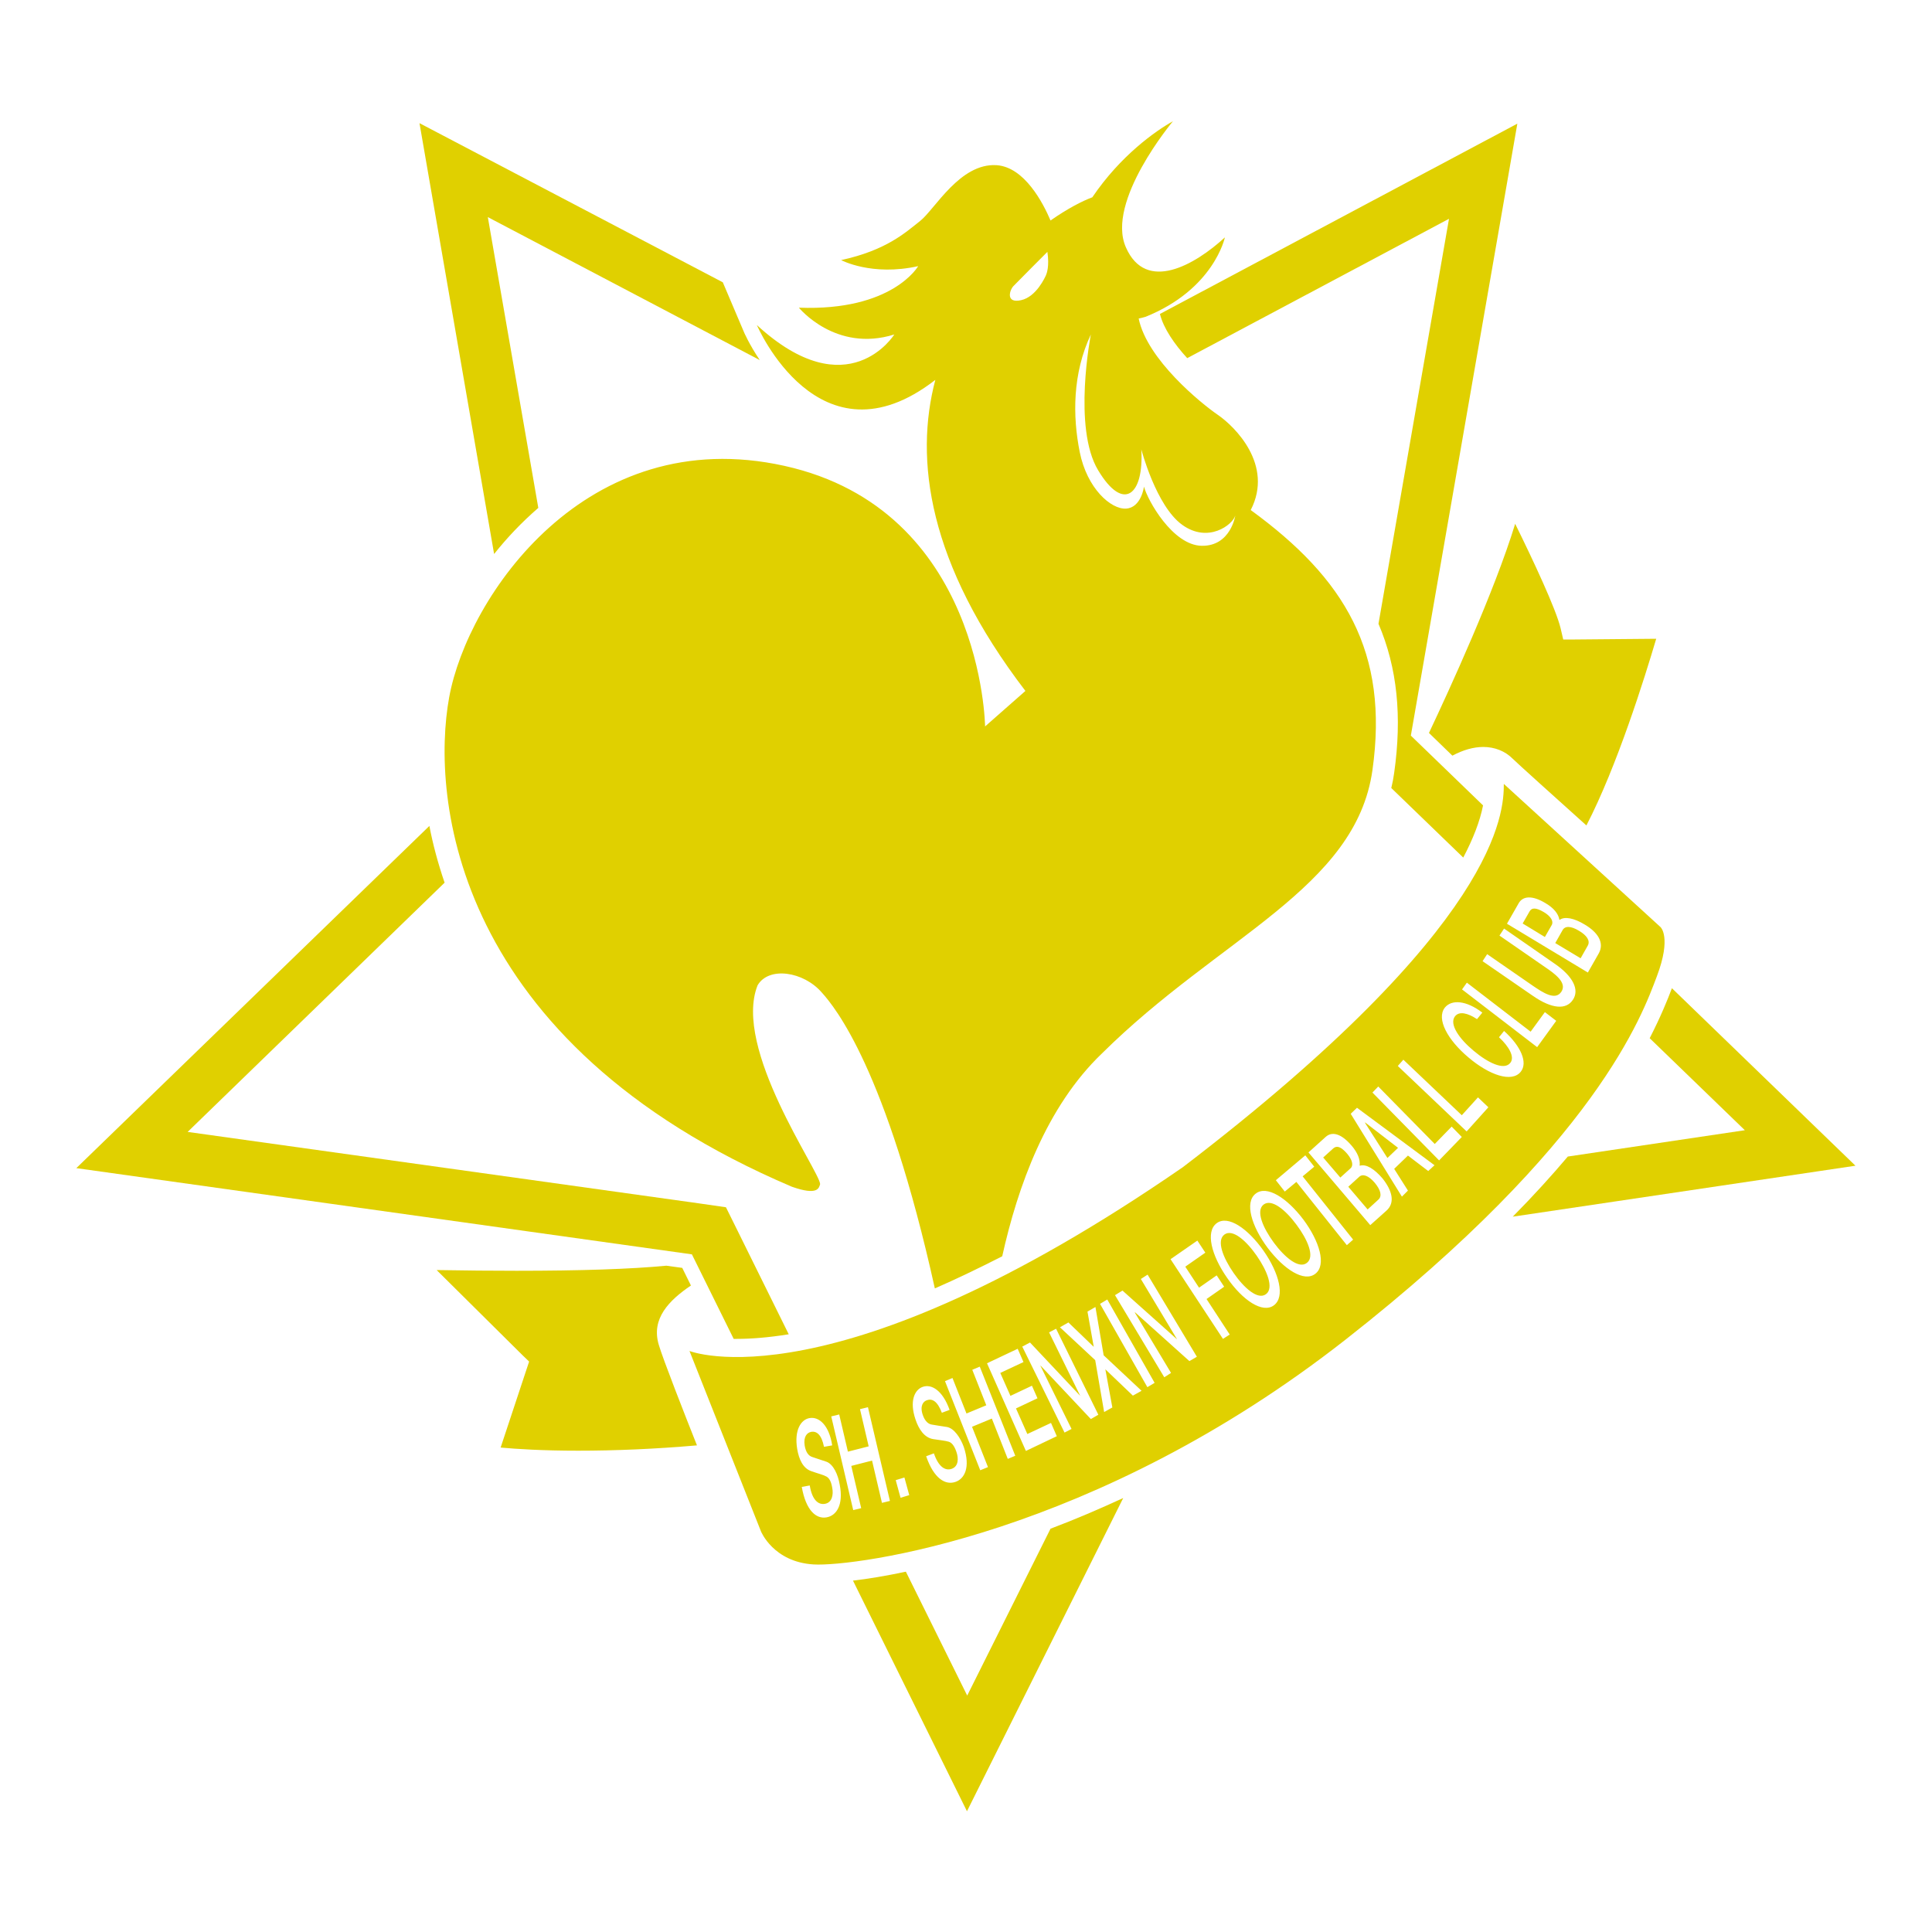
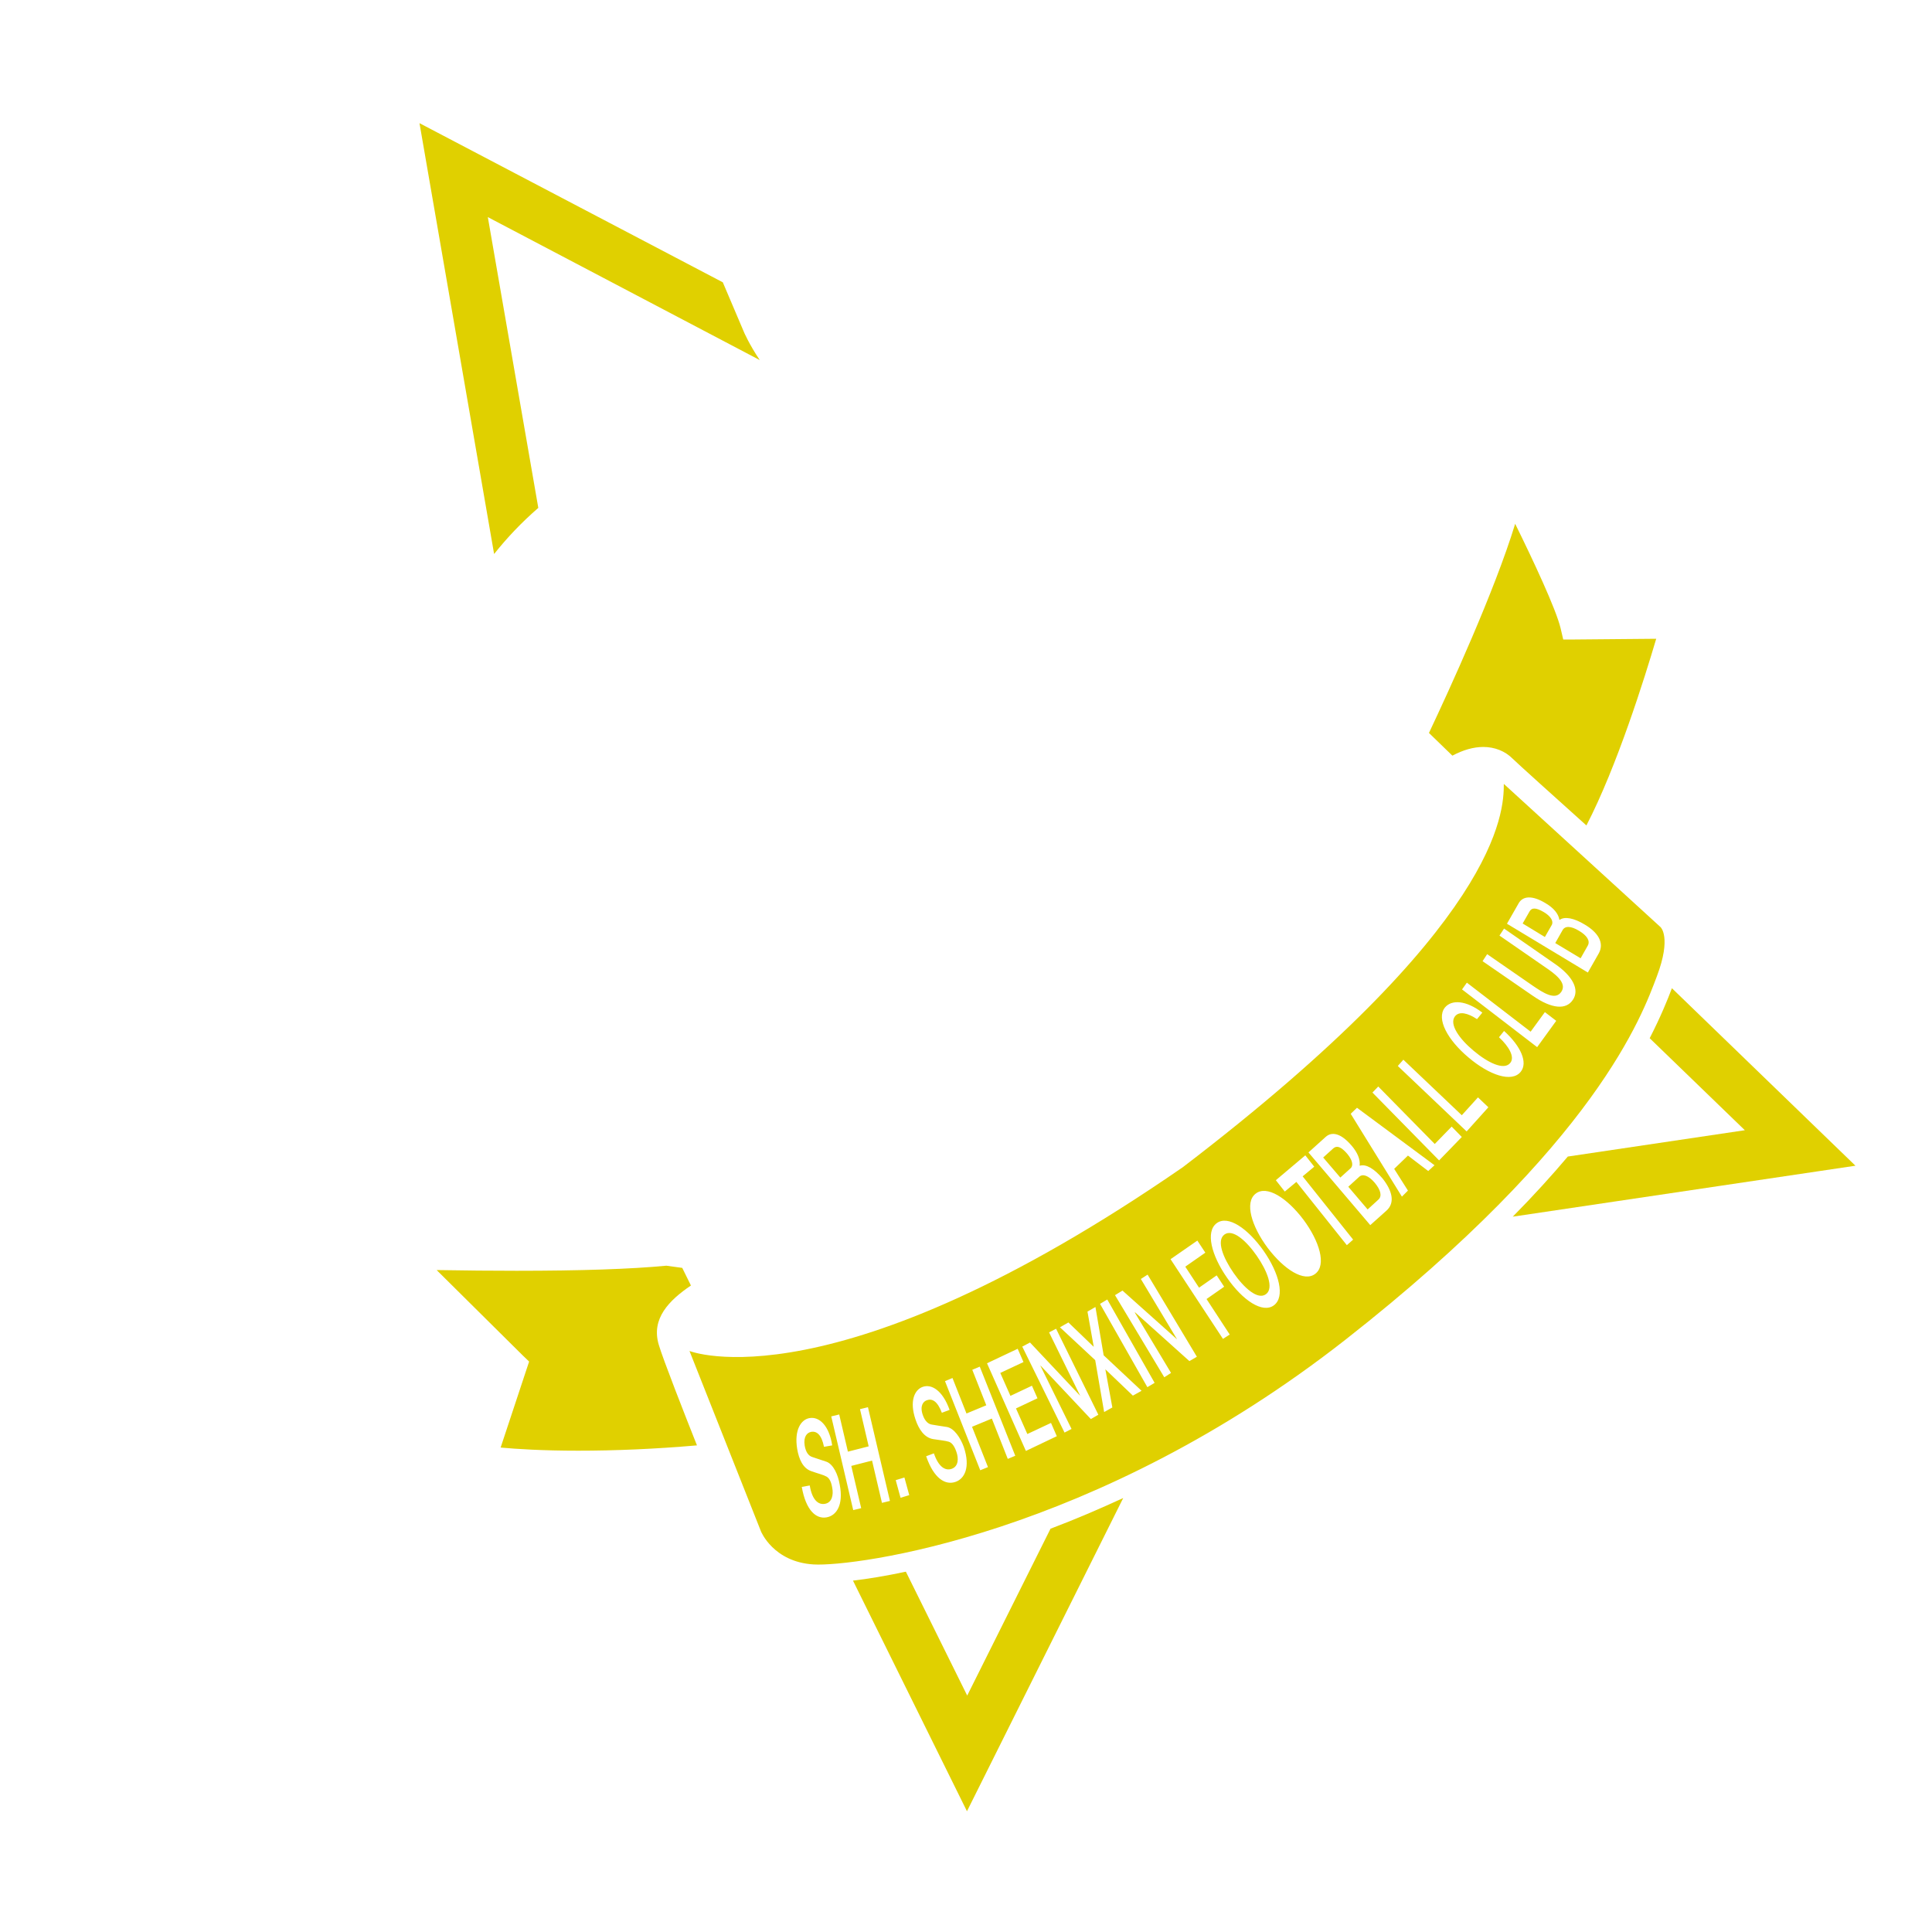
<svg xmlns="http://www.w3.org/2000/svg" version="1.1" x="0px" y="0px" viewBox="0 0 800 800" style="enable-background:new 0 0 800 800;" xml:space="preserve">
  <style type="text/css">
	.st0{fill:#E0D000;}
</style>
  <g>
    <path class="st0" d="M687.6,383.9l-64.9-59.3c0,11.7-1.5,58.3-132.9,158.7c-145,100.1-204.3,76.1-204.3,76.1l29.6,74.7   c0,0,5.1,12.7,21.8,13.7c16.7,1,116.5-11.7,220.4-93.2S680,420.4,686.1,404.2C692.2,388,687.6,383.9,687.6,383.9z M342.3,628.3   c-4.4,0.8-8.6-2.9-10.3-12.6l3.3-0.6c1,6.1,3.6,8.1,6.3,7.6c2.9-0.5,3.6-3.7,3-6.7c-0.5-3-1.5-4.1-2.4-4.6   c-1.5-0.8-3.4-1.2-6.2-2.2c-3.6-1.2-5.2-5.1-5.9-9.2c-1.3-7.9,1.6-12.2,5.1-12.8c4-0.7,8.1,3,9.4,11.3l-3.4,0.6c-1-5-3-6.6-5.3-6.2   c-1.6,0.3-3.3,1.8-2.7,5.7c0.5,2.8,1.6,4.2,3.1,4.7c0.3,0.1,4.9,1.6,6,2c2.8,1.1,4.7,5.3,5.4,9.4   C349.4,623.4,346.2,627.6,342.3,628.3z M365.2,622.3l-4.1-17.5l-8.6,2.2l4.1,17.5l-3.3,0.8l-9.1-38.8l3.3-0.8l3.6,15.4l8.6-2.2   l-3.6-15.4l3.3-0.8l9.1,38.8L365.2,622.3z M372.9,620.2l-2-7.3l3.6-1.1l2,7.3L372.9,620.2z M395.7,613.6c-4.2,1.5-9-1.3-12.2-10.6   l3.2-1.2c2,5.8,4.8,7.3,7.4,6.4c2.8-1,2.9-4.3,1.9-7.1c-1-2.9-2.2-3.8-3.1-4.1c-1.6-0.5-3.5-0.6-6.5-1.1c-3.7-0.6-6-4.2-7.3-8.1   c-2.6-7.6-0.4-12.3,2.9-13.5c3.8-1.4,8.4,1.6,11.2,9.5L390,585c-1.8-4.8-4-6-6.2-5.2c-1.5,0.5-3,2.3-1.7,6.1c0.9,2.6,2.3,3.8,3.8,4   c0.3,0.1,5.1,0.8,6.3,1c2.9,0.6,5.5,4.4,6.9,8.3C401.9,607.6,399.4,612.3,395.7,613.6z M417.3,604.1l-6.6-16.7l-8.2,3.4l6.6,16.7   l-3.2,1.3l-14.6-36.9l3.1-1.3l5.8,14.7l8.2-3.4l-5.8-14.7l3.1-1.3l14.7,36.9L417.3,604.1z M424.8,600.8l-16.1-36.3l12.7-6l2.4,5.5   l-9.6,4.5l4.2,9.5l8.9-4.2l2.3,5.2l-8.9,4.2l4.7,10.6l9.8-4.6l2.4,5.5L424.8,600.8z M451.7,587.6l-20.8-22.1h-0.1l12.9,26.2   l-2.9,1.5l-17.5-35.6l3.2-1.7l20.8,22.1l0,0l-12.9-26.3l2.9-1.5l17.5,35.6L451.7,587.6z M469.1,577.9L457.7,567l2.9,15.8l-3.4,1.9   l-3.7-21.5l-14.6-13.6l3.5-2l10.5,10.1l-2.6-14.6l3.3-1.9l3.4,20l15.7,14.7L469.1,577.9z M475.1,574.4l-19.6-34.5l3-1.8l19.6,34.5   L475.1,574.4z M492.5,563.6L470,543.4l-0.1,0.1l15,25l-2.8,1.8l-20.4-34l3.1-1.9l22.6,20.2l0,0l-15-25l2.8-1.8l20.4,34L492.5,563.6   z M506.4,554.4l-21.7-33l11.1-7.7l3.3,5l-8.3,5.8l5.7,8.7l7.3-5.1l3.1,4.7l-7.3,5.1l9.6,14.7L506.4,554.4z M527.5,540.5   c-4.7,3.5-13-2.1-19.4-11.4c-6.5-9.3-9-19.1-4.3-22.6s12.9,2.2,19.4,11.4C529.7,527.2,532.2,537,527.5,540.5z M544.7,527.4   c-4.6,3.7-13-1.7-19.8-10.7c-6.7-9-9.6-18.8-5-22.4c4.6-3.7,13,1.7,19.8,10.7C546.4,514,549.3,523.8,544.7,527.4z M557.7,515.6   l-20.9-26.2l-4.8,4l-3.7-4.7l12.2-10.3l3.7,4.7l-4.8,4l20.9,26.2L557.7,515.6z M574.1,501.3l-6.7,6l-25.6-30.1l7.1-6.4   c2.6-2.4,6.4-1.5,10.7,3.5c2.6,3,3.7,5.9,3.4,8.3l0.1,0.1c2.5-0.8,5.9,1.2,9.4,5.3C576.3,492.8,577.9,497.9,574.1,501.3z    M591.4,484.9l-8.4-6.4l-5.7,5.5l5.7,9l-2.5,2.5l-21.2-34.3l2.6-2.5l32.1,23.8L591.4,484.9z M595.9,480.5l-27.6-28.1l2.4-2.5   l23.4,23.8l7-7.2l4.2,4.3L595.9,480.5z M607.3,468.5l-28.5-27.1l2.3-2.6l24.2,23l6.7-7.4l4.3,4.1L607.3,468.5z M629.7,443.8   c-3.7,4.6-13,1.4-21.6-5.9c-8.6-7.2-13.5-16-9.8-20.7c2.8-3.4,8.8-3,15.5,2.1l-2.2,2.7c-3.8-2.5-7.3-3.4-9.1-1.2   c-2.6,3.3,1.9,9.5,7.7,14.3c5.8,4.9,12.6,8.3,15.2,5c1.9-2.4-0.5-6.7-4.7-10.6l2.1-2.6C629.9,433.3,632.7,440.1,629.7,443.8z    M636.5,433.6l-31.1-23.9l2-2.8l26.4,20.3l5.9-8.1l4.7,3.6L636.5,433.6z M651.3,414c-2.7,4.1-8.5,4-16.8-1.8L613.9,398l1.9-2.9   l18.8,13c4.4,3,9.4,6.3,11.9,2.6c2.5-3.7-2.5-7.4-6.8-10.3l-18.8-13l1.9-2.9l20.6,14.3C651.7,404.4,654,410,651.3,414z M662,394.8   l-4.5,7.9L624,382.5l4.8-8.4c1.7-3.1,5.6-3.5,11.2-0.1c3.4,2,5.3,4.4,5.7,6.8l0.1,0.1c2.1-1.5,5.9-0.8,10.5,2   C661.5,386,664.5,390.3,662,394.8z" />
-     <path class="st0" d="M523.2,498.8c-3.3,2.6-0.2,9.7,4.3,15.8s10.4,11,13.7,8.3c3.3-2.6,0.2-9.7-4.3-15.7   C532.4,501.1,526.6,496.2,523.2,498.8z" />
-     <polygon class="st0" points="578.9,475.3 565.3,464.8 565.2,464.9 574.5,479.5  " />
    <path class="st0" d="M557.8,477.7c-2.6-3-4.3-3.4-5.7-2.2l-4.2,3.8l7.1,8.3l4.2-3.8C560.5,482.7,560.1,480.4,557.8,477.7z" />
    <path class="st0" d="M562.8,487.3l-4.5,4.1l8,9.4l4.5-4.1c1.5-1.4,1-3.9-1.6-7C566.7,486.8,564.3,485.9,562.8,487.3z" />
    <path class="st0" d="M507,511.2c-3.4,2.5-0.5,9.7,3.8,15.9s10,11.3,13.4,8.8s0.5-9.7-3.8-15.9C516.1,513.8,510.4,508.7,507,511.2z" />
    <path class="st0" d="M653.8,385.4c-3.3-2-5.8-2.1-6.8-0.2l-3,5.3l10.5,6.3l3-5.3C658.5,389.6,657.2,387.4,653.8,385.4z" />
    <path class="st0" d="M639.3,377.7c-3.4-2-5.1-1.9-6-0.2l-2.8,4.9l9.2,5.6l2.8-4.9C643.4,381.6,642.3,379.5,639.3,377.7z" />
-     <path class="st0" d="M313.4,134.6c0,0,25.7,60.1,73.9,22.7l0,0c-8.7,32.9-3.1,76,37.3,128.8l-16.7,14.7c0,0-1-89.7-83.1-107.9   S193.6,247.1,186,288.7c-7.6,41.5,1.5,142.9,141.9,202.7c10.8,3.8,11.2,0.5,11.7-1.1c-0.3-5.5-36.3-56.2-25.9-82.3   c4.6-7.9,19-5.8,26.6,3c5.5,6.1,26.7,31.9,46.8,122.5c8.7-3.8,17.9-8.2,27.9-13.3c6.4-28.8,18.2-61.9,41.3-84   c48.5-48.1,105.1-68.3,112-117.3c6.9-48.9-11.4-79.3-50.4-107.7c9.6-18.7-6.6-34.6-13.6-39.4c-7-4.8-29.3-22.9-32.8-39.9l0,0   c0.9-0.2,1.8-0.4,2.8-0.7c28.4-11.4,32.9-32.9,32.9-32.9c-12.4,11.4-32.7,23.1-41,4.1c-8.4-19,19.5-52.2,19.5-52.2   c-7.2,4-21.7,14.2-33.4,31.5c-4.1,1.5-10.3,4.7-17.3,9.6l0,0c-3.1-7.3-10.8-22.1-22.3-22.9c-15.2-1-25.6,18.3-31.7,23.1   c-6.1,4.8-13.9,12.1-32.7,16.2c0,0,12.7,6.8,31.9,2.5c0,0-10.6,18.7-49.4,17.2c0,0,15.2,18.7,39.5,11.1   C370.4,138.4,351.2,169.3,313.4,134.6z M433.1,114c-0.3,0.6-3.9,8.9-10.3,10.3c-6.3,1.4-4.9-3.9-3.2-5.8   c1.8-1.9,14.1-14.2,14.1-14.2C434.6,110.3,433.4,113.3,433.1,114z M451.7,138.5c0,0-7.6,38.6,3,56.2c10.6,17.7,19,10.1,17.9-8.6   c0,0,6.1,23.4,16.9,31.2s20.9,0,22-3.8c0,0-1.9,12.7-13.9,12.5s-22.4-18.8-23.9-24.5c0,0-1.1,8.7-7.4,9.1   c-6.3,0.4-16.2-8.4-19.2-23.4C444.1,172.3,444.1,154.6,451.7,138.5z" />
    <path class="st0" d="M591.7,303.5l9.7,9.4c4.5-2.4,8.8-3.6,12.8-3.6c4.7,0,9,1.7,12.1,4.8c1.9,1.9,17.7,16.1,30.6,27.7   c12.7-24.5,24.2-61.4,28.9-77.3l-33.7,0.3h-4.8l-1.1-4.7c-1.9-7.9-11.3-28-18.8-43.2C618.8,245,600.2,285.5,591.7,303.5z" />
    <path class="st0" d="M286.1,532.3l-3.6-7.3l-6.6-0.9c-14.6,1.4-35.5,2.1-62,2.1c-10.2,0-21.2-0.1-33.1-0.3l35.6,35.3l2.7,2.6   l-1.2,3.6l-10.6,32c6.5,0.6,17.3,1.3,32.1,1.3c15.4,0,31.9-0.7,49.2-2.2c-4.9-12.3-14.1-35.8-15.8-41.6   C269.5,546,277.1,538.4,286.1,532.3z" />
    <path class="st0" d="M222.9,210.3L202,89.9l112.6,59.2c-4.3-6.4-6.6-11.6-6.8-12.2l-8.5-20L173.7,51l30.9,178.4   C210,222.6,216.1,216.2,222.9,210.3z" />
    <path class="st0" d="M692.3,409.2c-1.8,4.8-4.6,11.7-9.2,20.7l39.4,38.1l-73.3,10.9c-6.6,7.8-14.1,16.1-22.8,24.9l141.9-21.1   L692.3,409.2z" />
-     <path class="st0" d="M491.6,148.3L600,90.6l-29.2,167.7c7.8,18.2,9.8,38.4,6.5,61.7c-0.3,2.2-0.7,4.3-1.2,6.3l29.8,28.8   c4.1-7.8,6.9-15,8.2-21.6l-29.9-28.9l44.1-253.4l-148,78.8C481.8,136,486.3,142.5,491.6,148.3z" />
    <path class="st0" d="M400.5,702.1l-25.4-51.3c-8.5,1.8-15.8,3-21.9,3.7l47.2,95.5l64.7-129.7c-10,4.6-20,8.9-30.1,12.7L400.5,702.1   z" />
-     <path class="st0" d="M303.8,554.4c0.4,0,0.9,0,1.4,0c5.6,0,12.7-0.5,21.4-1.9l-21-42.5l-5-10.1l-11.1-1.6L77.7,468.7l106.4-103.2   c-2.8-8.2-4.9-16.1-6.3-23.5L31.6,483.7l254.9,35.7L303.8,554.4z" />
  </g>
</svg>